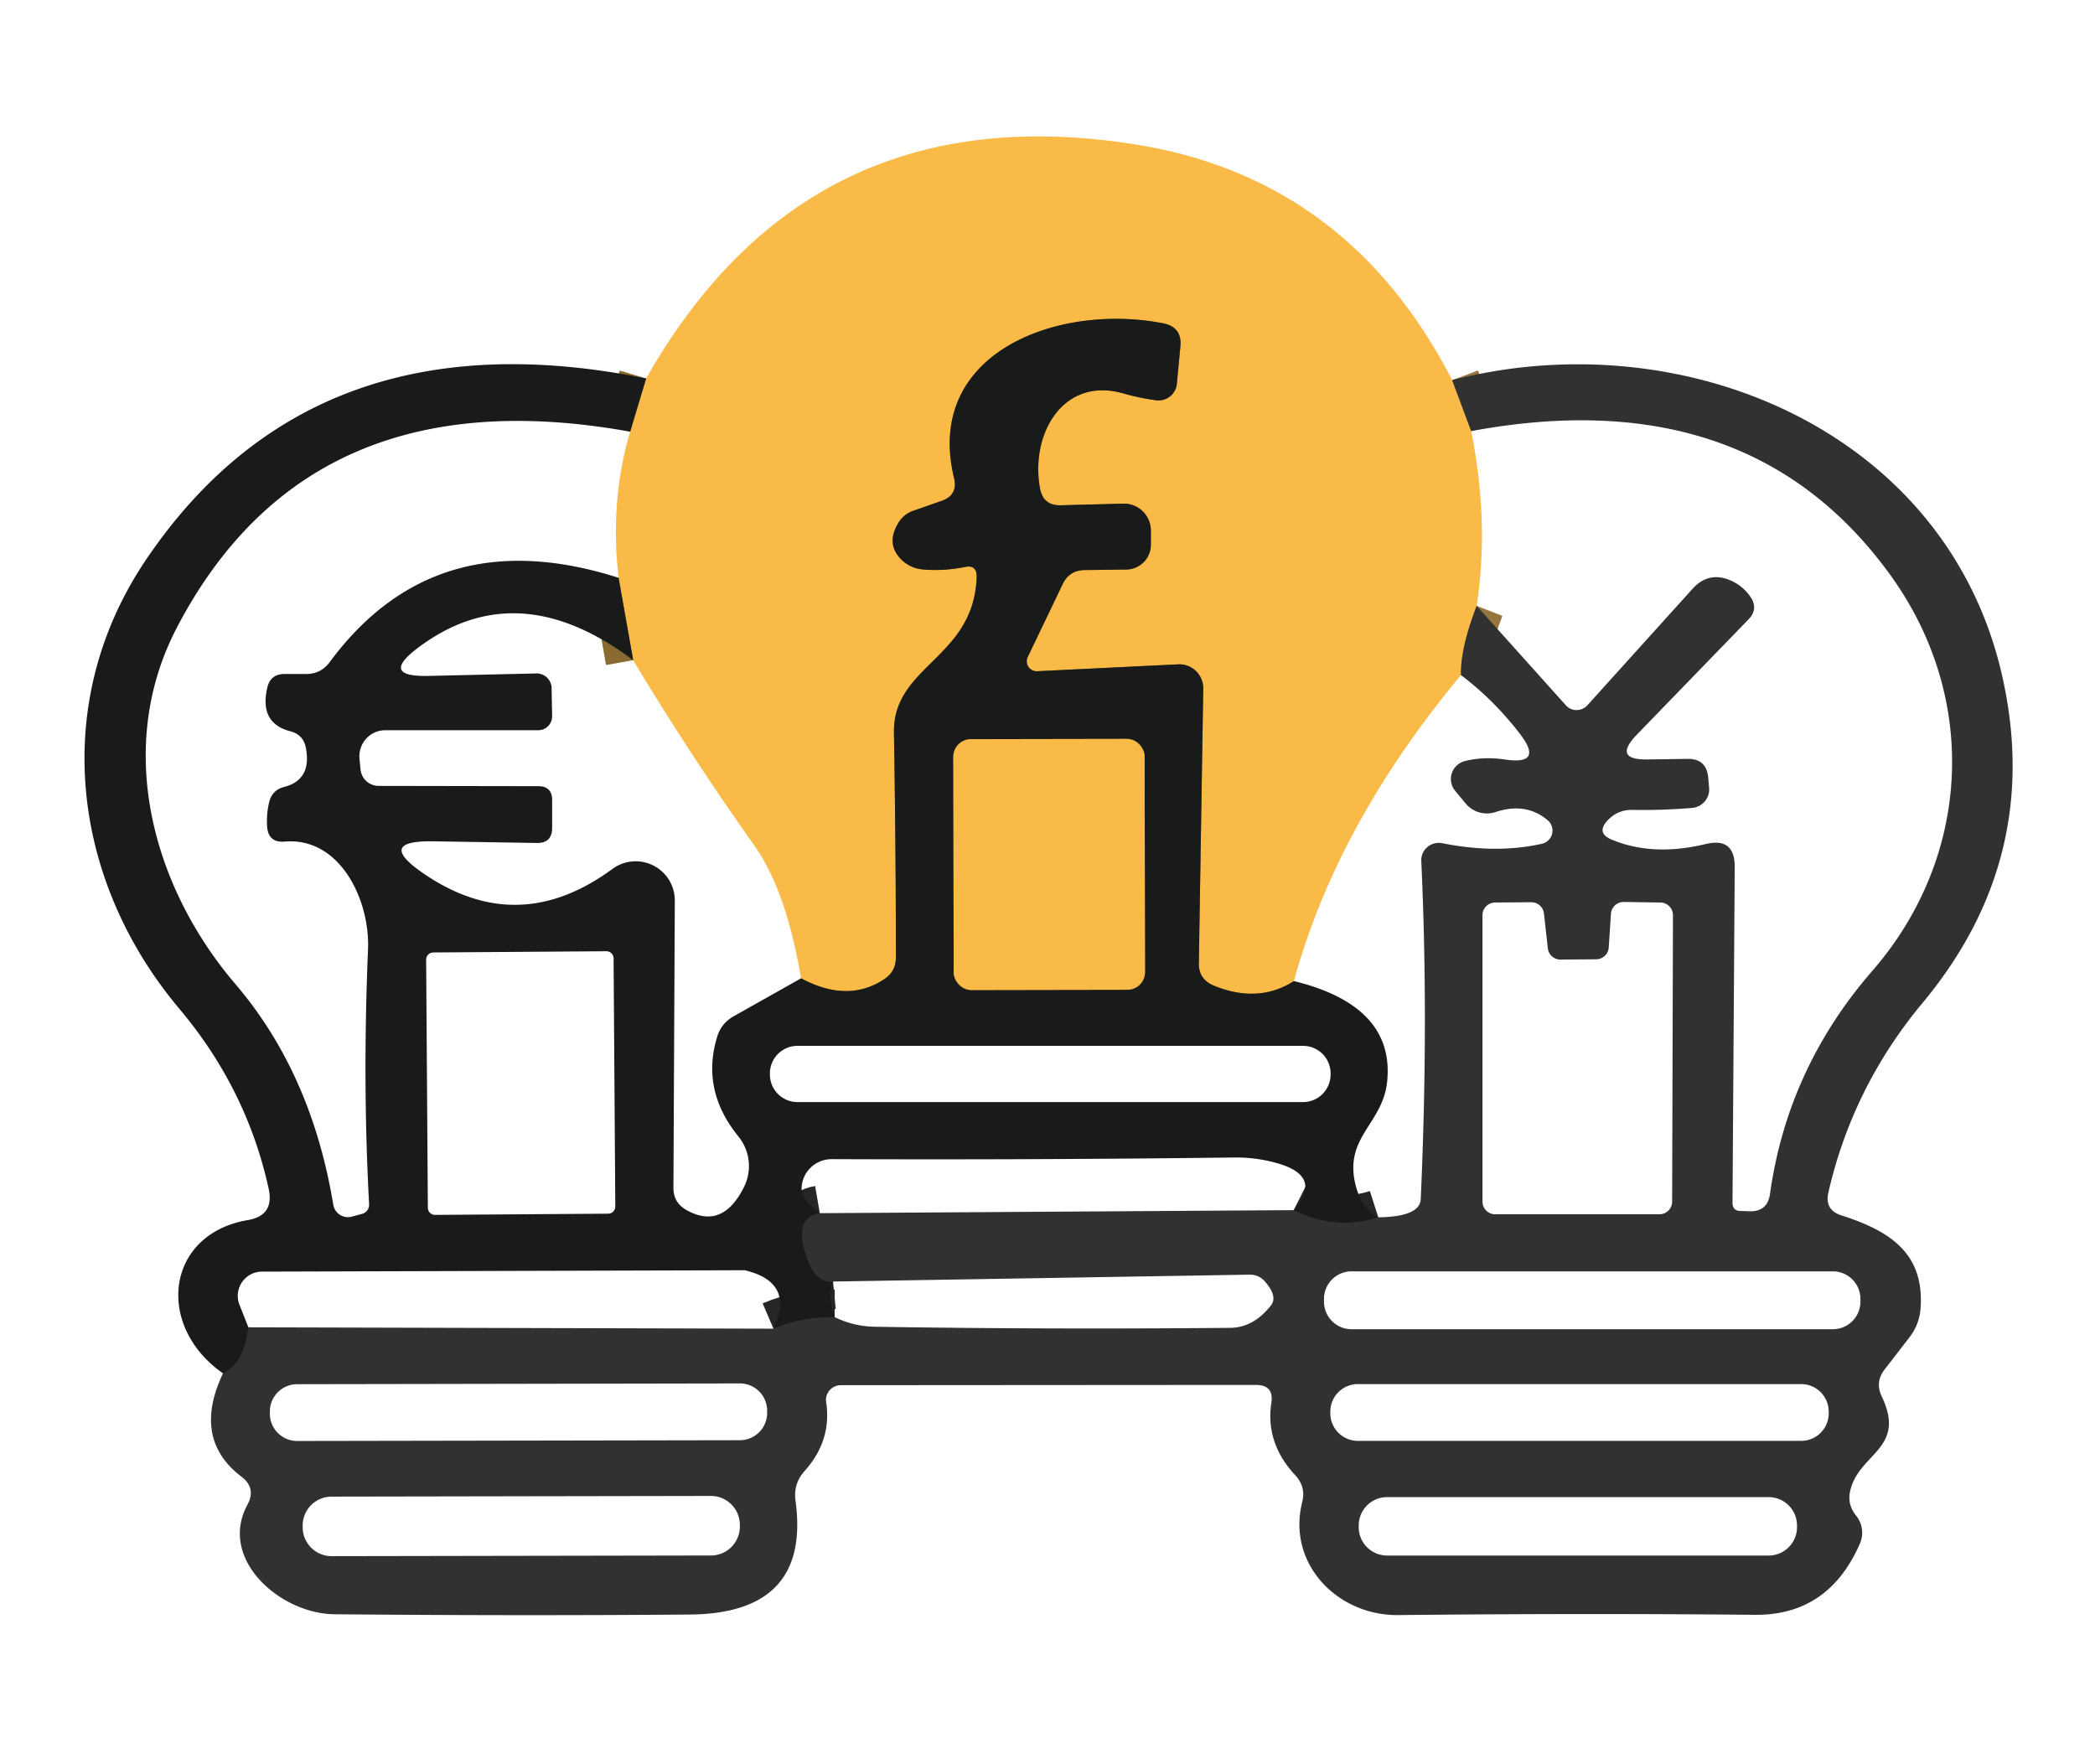
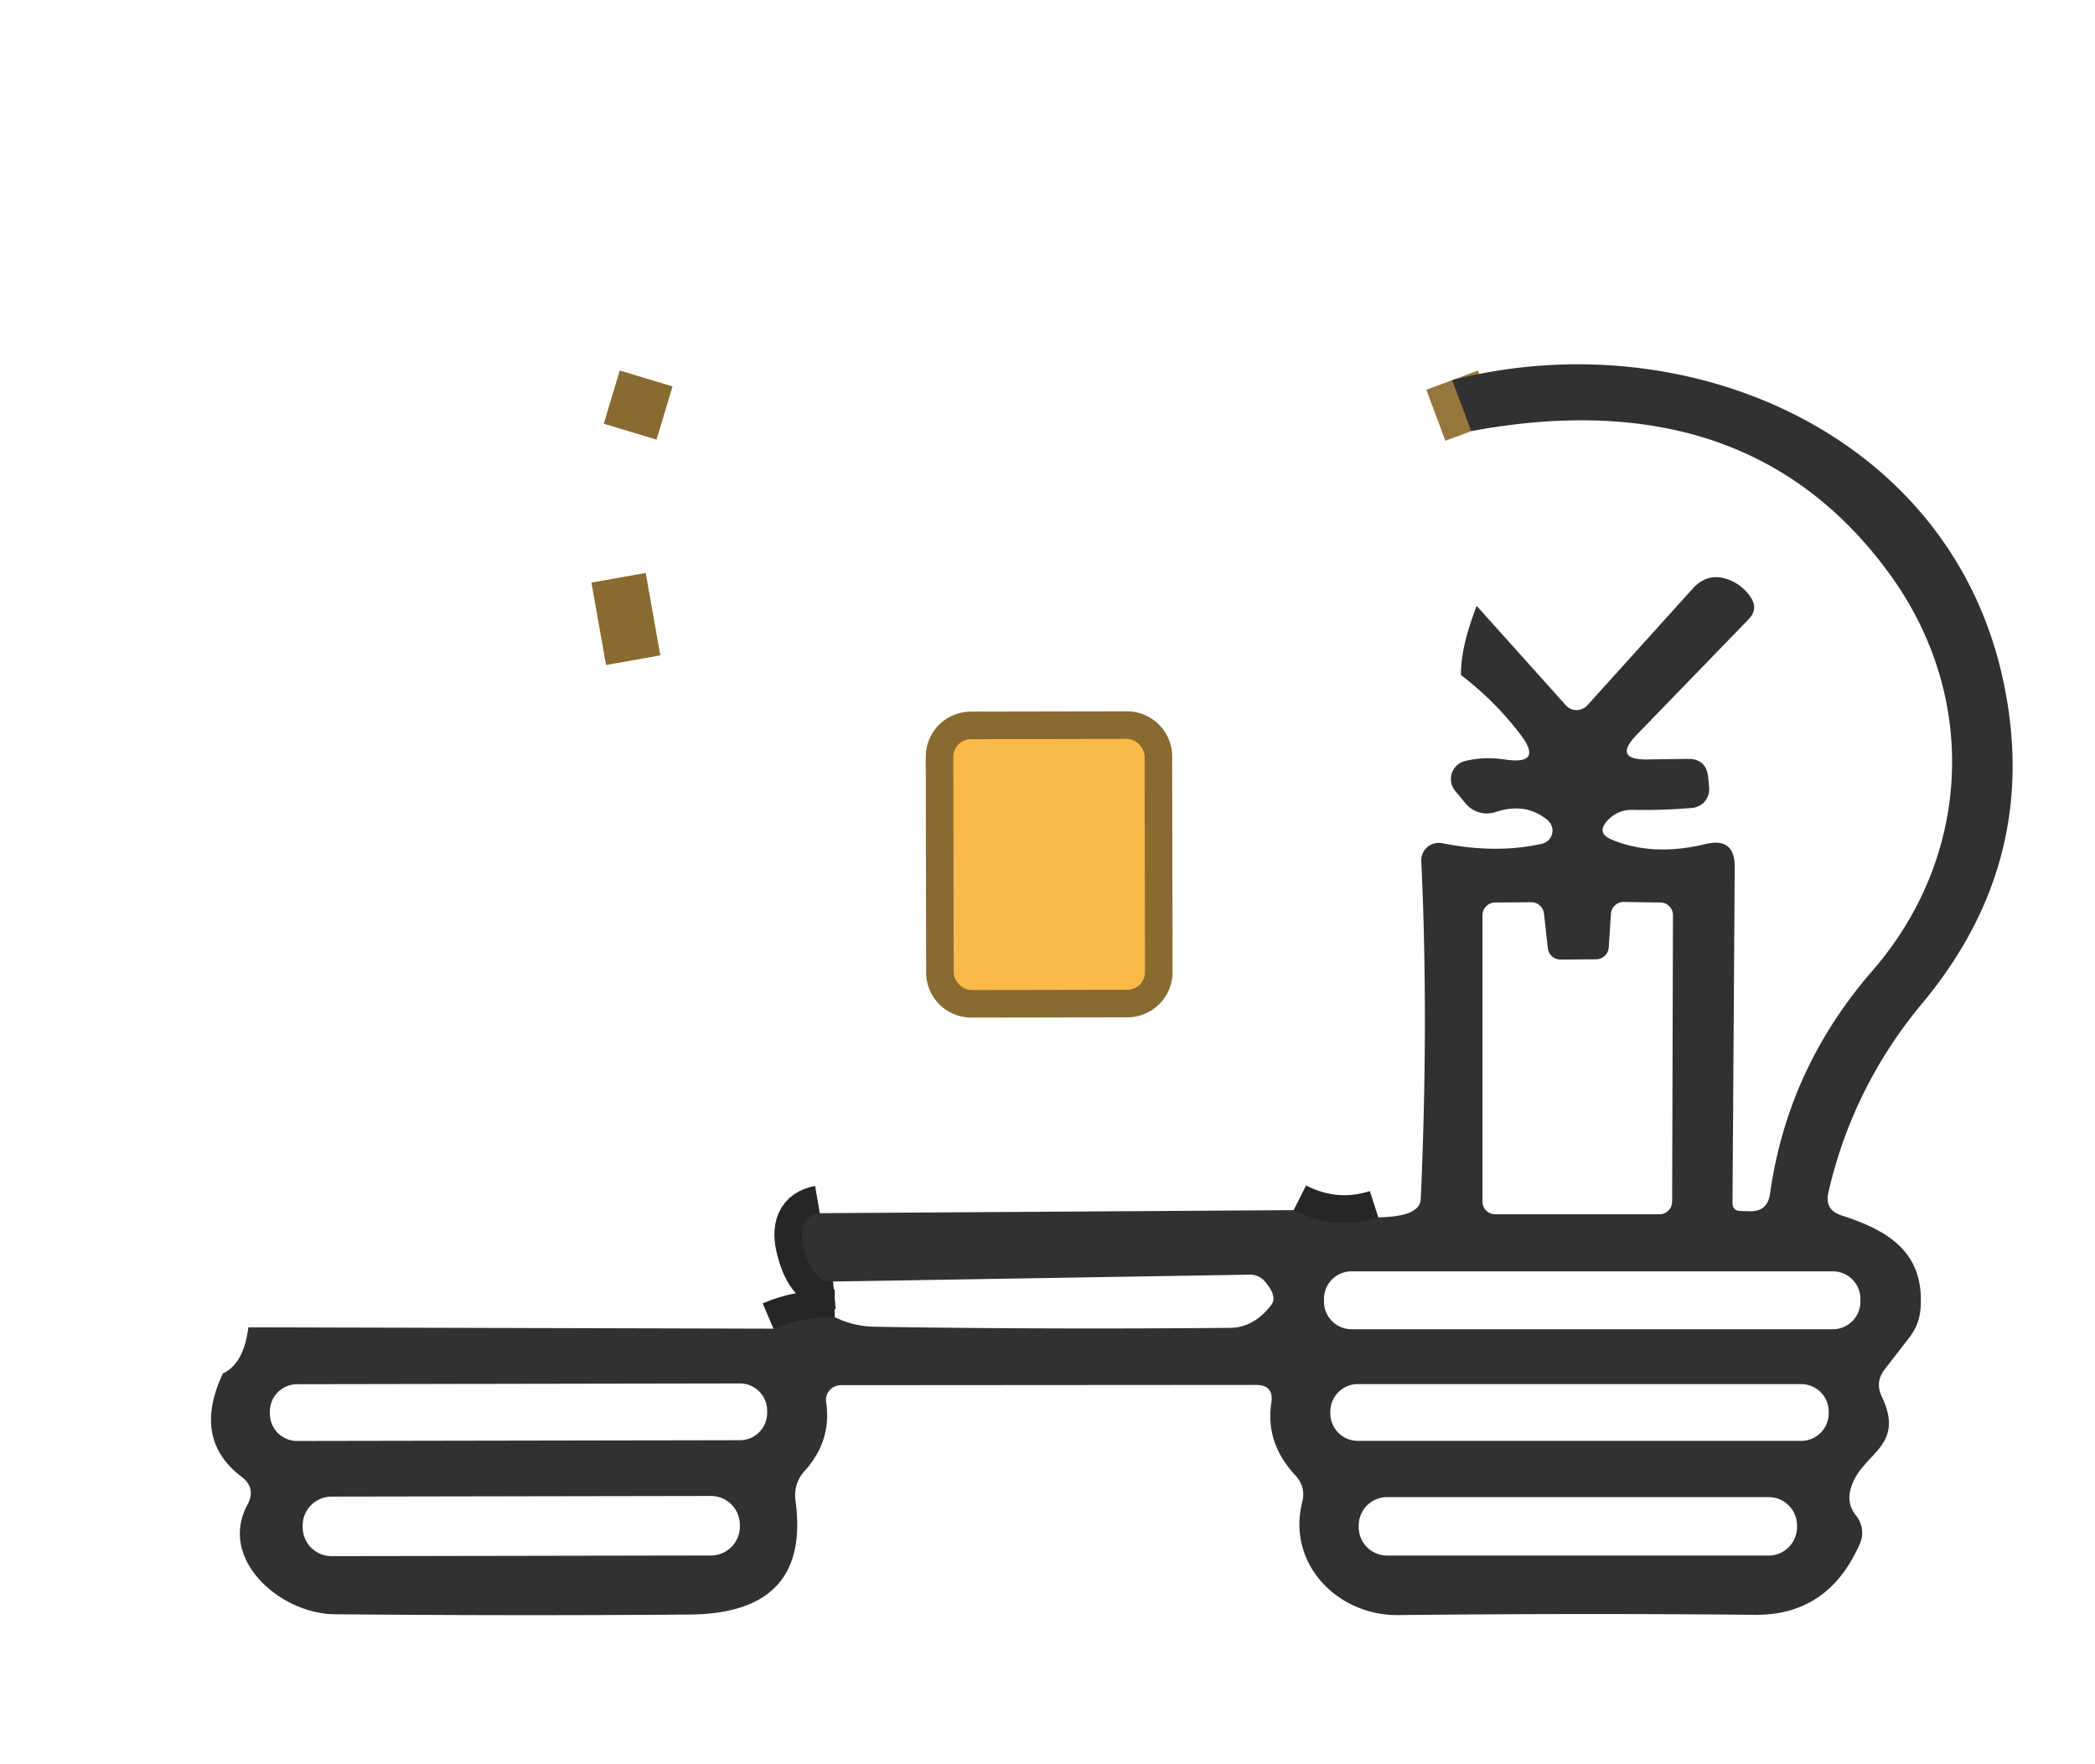
<svg xmlns="http://www.w3.org/2000/svg" viewBox="0.00 0.00 76.00 64.00">
  <g stroke-width="2.00" fill="none" stroke-linecap="butt">
    <path stroke="#95763d" d="  M 52.68 13.79  L 53.37 15.64" />
-     <path stroke="#95763d" d="  M 53.57 21.98  Q 52.98 23.50 53.00 24.49" />
-     <path stroke="#896b31" d="  M 46.94 35.59  Q 45.64 36.42 44.02 35.75  Q 43.48 35.52 43.49 34.94  L 43.65 24.98  A 0.87 0.87 0.0 0 0 42.74 24.10  L 37.62 24.35  A 0.36 0.36 0.0 0 1 37.28 23.84  L 38.55 21.19  Q 38.79 20.69 39.34 20.68  L 40.87 20.66  A 0.90 0.90 0.0 0 0 41.75 19.76  L 41.75 19.25  A 0.98 0.98 0.0 0 0 40.75 18.27  L 38.49 18.33  Q 37.85 18.35 37.73 17.73  C 37.36 15.73 38.58 13.63 40.78 14.28  Q 41.34 14.44 41.94 14.52  A 0.67 0.66 6.8 0 0 42.69 13.94  L 42.82 12.57  Q 42.89 11.87 42.20 11.73  C 38.40 10.98 33.51 12.79 34.61 17.34  Q 34.76 17.96 34.16 18.17  L 33.13 18.53  A 1.01 1.00 -83.9 0 0 32.59 18.97  Q 32.17 19.66 32.60 20.19  Q 32.94 20.61 33.50 20.66  Q 34.25 20.72 34.99 20.57  Q 35.45 20.47 35.43 20.95  C 35.32 23.90 32.38 24.14 32.43 26.59  Q 32.50 30.79 32.50 34.74  Q 32.50 35.24 32.08 35.52  Q 30.76 36.40 29.06 35.49" />
    <path stroke="#896b31" d="  M 22.97 23.95  L 22.44 20.96" />
    <path stroke="#896b31" d="  M 22.86 15.66  L 23.44 13.73" />
    <path stroke="#252625" d="  M 50.00 44.16  Q 48.44 44.66 46.93 43.90" />
    <path stroke="#252625" d="  M 29.74 44.01  Q 28.87 44.16 29.17 45.30  Q 29.50 46.56 30.22 46.49" />
    <path stroke="#252625" d="  M 30.28 47.78  Q 29.04 47.78 28.06 48.20" />
-     <path stroke="#252625" d="  M 9.01 48.15  Q 8.84 49.48 8.09 49.82" />
    <path stroke="#896b31" d="  M 41.523 27.444  A 0.64 0.64 0.0 0 0 40.882 26.805  L 35.222 26.815  A 0.64 0.64 0.0 0 0 34.583 27.456  L 34.597 35.276  A 0.64 0.64 0.0 0 0 35.238 35.915  L 40.898 35.905  A 0.64 0.64 0.0 0 0 41.537 35.264  L 41.523 27.444" />
  </g>
-   <path fill="#f9ba48" d="  M 52.68 13.79  L 53.37 15.64  Q 54.03 18.92 53.57 21.98  Q 52.98 23.50 53.00 24.49  Q 48.49 29.91 46.94 35.59  Q 45.64 36.42 44.02 35.75  Q 43.48 35.52 43.49 34.94  L 43.65 24.98  A 0.87 0.87 0.0 0 0 42.74 24.10  L 37.62 24.35  A 0.36 0.36 0.0 0 1 37.28 23.84  L 38.55 21.19  Q 38.79 20.69 39.34 20.68  L 40.87 20.66  A 0.90 0.90 0.0 0 0 41.75 19.76  L 41.75 19.25  A 0.98 0.98 0.0 0 0 40.75 18.27  L 38.49 18.33  Q 37.85 18.35 37.73 17.73  C 37.36 15.73 38.58 13.63 40.78 14.28  Q 41.34 14.44 41.94 14.52  A 0.67 0.66 6.8 0 0 42.69 13.94  L 42.82 12.57  Q 42.89 11.87 42.20 11.73  C 38.40 10.98 33.51 12.79 34.61 17.34  Q 34.76 17.96 34.16 18.17  L 33.13 18.53  A 1.01 1.00 -83.9 0 0 32.59 18.97  Q 32.17 19.66 32.60 20.19  Q 32.94 20.61 33.50 20.66  Q 34.25 20.72 34.99 20.57  Q 35.45 20.47 35.43 20.95  C 35.32 23.90 32.38 24.14 32.43 26.59  Q 32.50 30.79 32.50 34.74  Q 32.50 35.24 32.08 35.52  Q 30.76 36.40 29.06 35.49  Q 28.52 32.29 27.35 30.65  Q 25.03 27.38 22.97 23.95  L 22.44 20.96  Q 22.12 18.16 22.86 15.66  L 23.44 13.73  Q 29.35 3.32 41.25 5.25  Q 48.93 6.50 52.68 13.79  Z" />
-   <path fill="#181b19" d="  M 46.94 35.59  Q 50.61 36.49 50.32 39.25  C 50.16 40.76 48.78 41.24 49.16 42.92  Q 49.38 43.87 50.00 44.16  Q 48.44 44.66 46.93 43.90  Q 48.03 42.65 46.27 42.18  Q 45.54 41.98 44.76 41.99  Q 37.55 42.08 30.17 42.05  A 1.09 1.08 -0.8 0 0 29.08 43.16  Q 29.10 43.54 29.74 44.01  Q 28.87 44.16 29.17 45.30  Q 29.50 46.56 30.22 46.49  Q 30.00 47.06 30.28 47.78  Q 29.04 47.78 28.06 48.20  Q 28.78 46.67 27.33 46.17  A 0.41 0.02 18.3 0 0 27.00 46.08  L 9.50 46.13  A 0.88 0.88 0.0 0 0 8.69 47.34  L 9.01 48.15  Q 8.84 49.48 8.09 49.82  C 5.62 48.10 6.01 44.77 8.99 44.26  Q 9.95 44.10 9.75 43.14  Q 8.96 39.51 6.51 36.60  C 2.58 31.93 1.80 25.51 5.28 20.33  Q 11.37 11.29 23.44 13.73  L 22.86 15.66  Q 11.23 13.56 6.42 22.76  C 4.15 27.10 5.51 32.15 8.54 35.70  Q 11.30 38.93 12.09 43.70  A 0.54 0.54 0.0 0 0 12.75 44.14  L 13.12 44.04  A 0.35 0.34 -8.9 0 0 13.39 43.68  Q 13.15 39.27 13.35 34.45  C 13.43 32.66 12.34 30.36 10.33 30.53  Q 9.73 30.58 9.69 29.98  Q 9.66 29.51 9.77 29.08  Q 9.88 28.66 10.30 28.55  Q 11.33 28.29 11.09 27.10  Q 10.99 26.65 10.54 26.53  Q 9.39 26.24 9.70 24.93  Q 9.82 24.45 10.32 24.45  L 11.11 24.45  Q 11.64 24.45 11.96 24.02  Q 15.79 18.84 22.44 20.96  L 22.97 23.95  Q 18.78 20.80 15.19 23.48  Q 13.74 24.56 15.55 24.52  L 19.46 24.43  A 0.54 0.54 0.0 0 1 20.01 24.96  L 20.03 25.97  A 0.51 0.50 89.4 0 1 19.53 26.49  L 13.98 26.49  A 0.95 0.94 87.5 0 0 13.04 27.52  L 13.08 27.92  A 0.66 0.66 0.0 0 0 13.74 28.51  L 19.53 28.52  Q 20.03 28.52 20.03 29.03  L 20.03 30.03  Q 20.03 30.59 19.47 30.58  L 15.71 30.52  Q 13.63 30.49 15.34 31.67  Q 18.78 34.05 22.22 31.52  A 1.42 1.42 0.0 0 1 24.48 32.67  L 24.43 43.07  Q 24.42 43.63 24.91 43.90  Q 26.22 44.63 27.00 43.04  A 1.70 1.70 0.0 0 0 26.79 41.23  Q 25.42 39.55 26.02 37.60  Q 26.17 37.12 26.61 36.87  L 29.06 35.49  Q 30.76 36.40 32.08 35.52  Q 32.50 35.24 32.50 34.74  Q 32.50 30.79 32.43 26.59  C 32.38 24.14 35.32 23.90 35.43 20.95  Q 35.45 20.47 34.99 20.57  Q 34.25 20.72 33.50 20.66  Q 32.94 20.61 32.60 20.19  Q 32.17 19.66 32.59 18.97  A 1.01 1.00 -83.9 0 1 33.13 18.53  L 34.16 18.17  Q 34.76 17.96 34.61 17.34  C 33.51 12.79 38.40 10.98 42.20 11.73  Q 42.89 11.87 42.82 12.57  L 42.69 13.94  A 0.67 0.66 6.8 0 1 41.94 14.52  Q 41.34 14.44 40.78 14.28  C 38.58 13.63 37.36 15.73 37.73 17.73  Q 37.85 18.35 38.49 18.33  L 40.75 18.27  A 0.98 0.98 0.0 0 1 41.75 19.25  L 41.75 19.76  A 0.90 0.90 0.0 0 1 40.87 20.66  L 39.34 20.68  Q 38.79 20.69 38.55 21.19  L 37.28 23.84  A 0.36 0.36 0.0 0 0 37.62 24.35  L 42.74 24.10  A 0.87 0.87 0.0 0 1 43.65 24.98  L 43.49 34.94  Q 43.48 35.52 44.02 35.75  Q 45.64 36.42 46.94 35.59  Z  M 41.523 27.444  A 0.64 0.64 0.0 0 0 40.882 26.805  L 35.222 26.815  A 0.64 0.64 0.0 0 0 34.583 27.456  L 34.597 35.276  A 0.64 0.64 0.0 0 0 35.238 35.915  L 40.898 35.905  A 0.64 0.64 0.0 0 0 41.537 35.264  L 41.523 27.444  Z  M 22.259 34.766  A 0.26 0.26 0.0 0 0 21.997 34.508  L 15.717 34.552  A 0.26 0.26 0.0 0 0 15.459 34.814  L 15.521 43.814  A 0.26 0.26 0.0 0 0 15.783 44.072  L 22.063 44.028  A 0.26 0.26 0.0 0 0 22.321 43.766  L 22.259 34.766  Z  M 48.27 38.94  A 1.00 1.00 0.0 0 0 47.27 37.94  L 28.93 37.94  A 1.00 1.00 0.0 0 0 27.93 38.94  L 27.93 38.98  A 1.00 1.00 0.0 0 0 28.93 39.98  L 47.27 39.98  A 1.00 1.00 0.0 0 0 48.27 38.98  L 48.27 38.94  Z" />
  <path fill="#313131" d="  M 8.09 49.82  Q 8.84 49.48 9.01 48.15  L 28.06 48.20  Q 29.04 47.78 30.28 47.78  Q 30.97 48.12 31.75 48.13  Q 37.88 48.23 44.63 48.17  Q 45.48 48.16 46.11 47.35  Q 46.36 47.03 45.88 46.48  A 0.71 0.70 -20.5 0 0 45.35 46.24  L 30.22 46.49  Q 29.50 46.56 29.17 45.30  Q 28.87 44.16 29.74 44.01  L 46.93 43.90  Q 48.44 44.66 50.00 44.16  Q 51.51 44.14 51.54 43.50  Q 51.83 37.04 51.56 31.24  A 0.64 0.63 4.6 0 1 52.33 30.59  Q 54.28 30.98 55.93 30.61  A 0.49 0.49 0.0 0 0 56.15 29.76  Q 55.36 29.09 54.25 29.46  A 1.01 1.00 60.7 0 1 53.17 29.15  L 52.79 28.69  A 0.67 0.67 0.0 0 1 53.14 27.61  Q 53.81 27.44 54.58 27.55  Q 56.03 27.77 55.13 26.61  Q 54.19 25.39 53.00 24.49  Q 52.98 23.50 53.57 21.98  L 56.80 25.58  A 0.53 0.52 -44.7 0 0 57.59 25.58  L 61.40 21.36  Q 62.00 20.70 62.81 21.07  Q 63.23 21.26 63.50 21.65  Q 63.80 22.09 63.43 22.47  L 59.38 26.65  Q 58.49 27.57 59.77 27.55  L 61.20 27.53  Q 61.91 27.51 61.97 28.22  L 62.00 28.57  A 0.68 0.67 -5.4 0 1 61.38 29.31  Q 60.27 29.40 59.22 29.38  Q 58.69 29.37 58.32 29.76  Q 57.89 30.22 58.47 30.46  Q 59.96 31.08 61.87 30.62  Q 62.94 30.36 62.93 31.46  L 62.85 43.63  Q 62.85 43.93 63.15 43.93  L 63.47 43.94  Q 64.12 43.96 64.21 43.31  Q 64.85 38.75 67.93 35.21  C 71.49 31.11 71.81 25.35 68.59 20.88  Q 63.46 13.76 53.37 15.64  L 52.68 13.79  C 61.04 11.64 70.55 15.60 72.61 24.42  Q 74.16 31.09 69.73 36.40  Q 67.21 39.43 66.33 43.25  Q 66.18 43.89 66.80 44.09  C 68.55 44.65 69.83 45.46 69.67 47.49  Q 69.62 48.05 69.28 48.50  L 68.36 49.69  Q 68.02 50.14 68.26 50.65  C 69.19 52.59 67.39 52.71 67.11 54.13  Q 67.02 54.60 67.34 54.99  A 0.99 0.98 38.1 0 1 67.47 56.00  Q 66.33 58.61 63.65 58.58  Q 57.30 58.52 50.72 58.59  C 48.51 58.61 46.68 56.72 47.24 54.49  Q 47.38 53.94 46.99 53.52  Q 45.90 52.35 46.12 50.89  Q 46.22 50.24 45.56 50.24  L 30.50 50.25  A 0.54 0.53 -4.2 0 0 29.97 50.86  Q 30.18 52.25 29.20 53.35  Q 28.77 53.82 28.86 54.45  Q 29.41 58.53 25.03 58.57  Q 18.77 58.62 12.15 58.56  C 10.17 58.55 7.90 56.56 8.98 54.58  Q 9.30 53.98 8.76 53.57  Q 6.96 52.20 8.09 49.82  Z  M 56.61 34.81  A 0.46 0.46 0.0 0 1 56.15 34.40  L 56.01 33.14  A 0.46 0.46 0.0 0 0 55.55 32.73  L 54.23 32.74  A 0.46 0.46 0.0 0 0 53.78 33.20  L 53.78 43.59  A 0.46 0.46 0.0 0 0 54.24 44.05  L 60.20 44.05  A 0.46 0.46 0.0 0 0 60.66 43.59  L 60.69 33.20  A 0.46 0.46 0.0 0 0 60.23 32.74  L 58.90 32.72  A 0.46 0.46 0.0 0 0 58.44 33.15  L 58.36 34.37  A 0.46 0.46 0.0 0 1 57.90 34.80  L 56.61 34.81  Z  M 67.49 47.12  A 1.00 1.00 0.0 0 0 66.49 46.12  L 49.03 46.12  A 1.00 1.00 0.0 0 0 48.03 47.12  L 48.03 47.22  A 1.00 1.00 0.0 0 0 49.03 48.22  L 66.49 48.22  A 1.00 1.00 0.0 0 0 67.49 47.22  L 67.49 47.12  Z  M 27.83 51.174  A 0.99 0.99 0.0 0 0 26.838 50.186  L 10.778 50.214  A 0.99 0.99 0.0 0 0 9.79 51.206  L 9.79 51.286  A 0.99 0.99 0.0 0 0 10.782 52.274  L 26.842 52.246  A 0.99 0.99 0.0 0 0 27.83 51.254  L 27.83 51.174  Z  M 66.34 51.21  A 1.00 1.00 0.0 0 0 65.34 50.21  L 49.26 50.21  A 1.00 1.00 0.0 0 0 48.26 51.21  L 48.26 51.27  A 1.00 1.00 0.0 0 0 49.26 52.27  L 65.34 52.27  A 1.00 1.00 0.0 0 0 66.34 51.27  L 66.34 51.21  Z  M 26.84 55.316  A 1.05 1.05 0.0 0 0 25.788 54.268  L 12.028 54.292  A 1.05 1.05 0.0 0 0 10.98 55.344  L 10.98 55.404  A 1.05 1.05 0.0 0 0 12.032 56.452  L 25.792 56.428  A 1.05 1.05 0.0 0 0 26.84 55.376  L 26.84 55.316  Z  M 65.19 55.34  A 1.03 1.03 0.0 0 0 64.16 54.31  L 50.32 54.31  A 1.03 1.03 0.0 0 0 49.29 55.34  L 49.29 55.40  A 1.03 1.03 0.0 0 0 50.32 56.43  L 64.16 56.43  A 1.03 1.03 0.0 0 0 65.19 55.40  L 65.19 55.34  Z" />
  <rect fill="#f9ba48" x="-3.47" y="-4.55" transform="translate(38.06,31.36) rotate(-0.1)" width="6.94" height="9.10" rx="0.64" />
</svg>